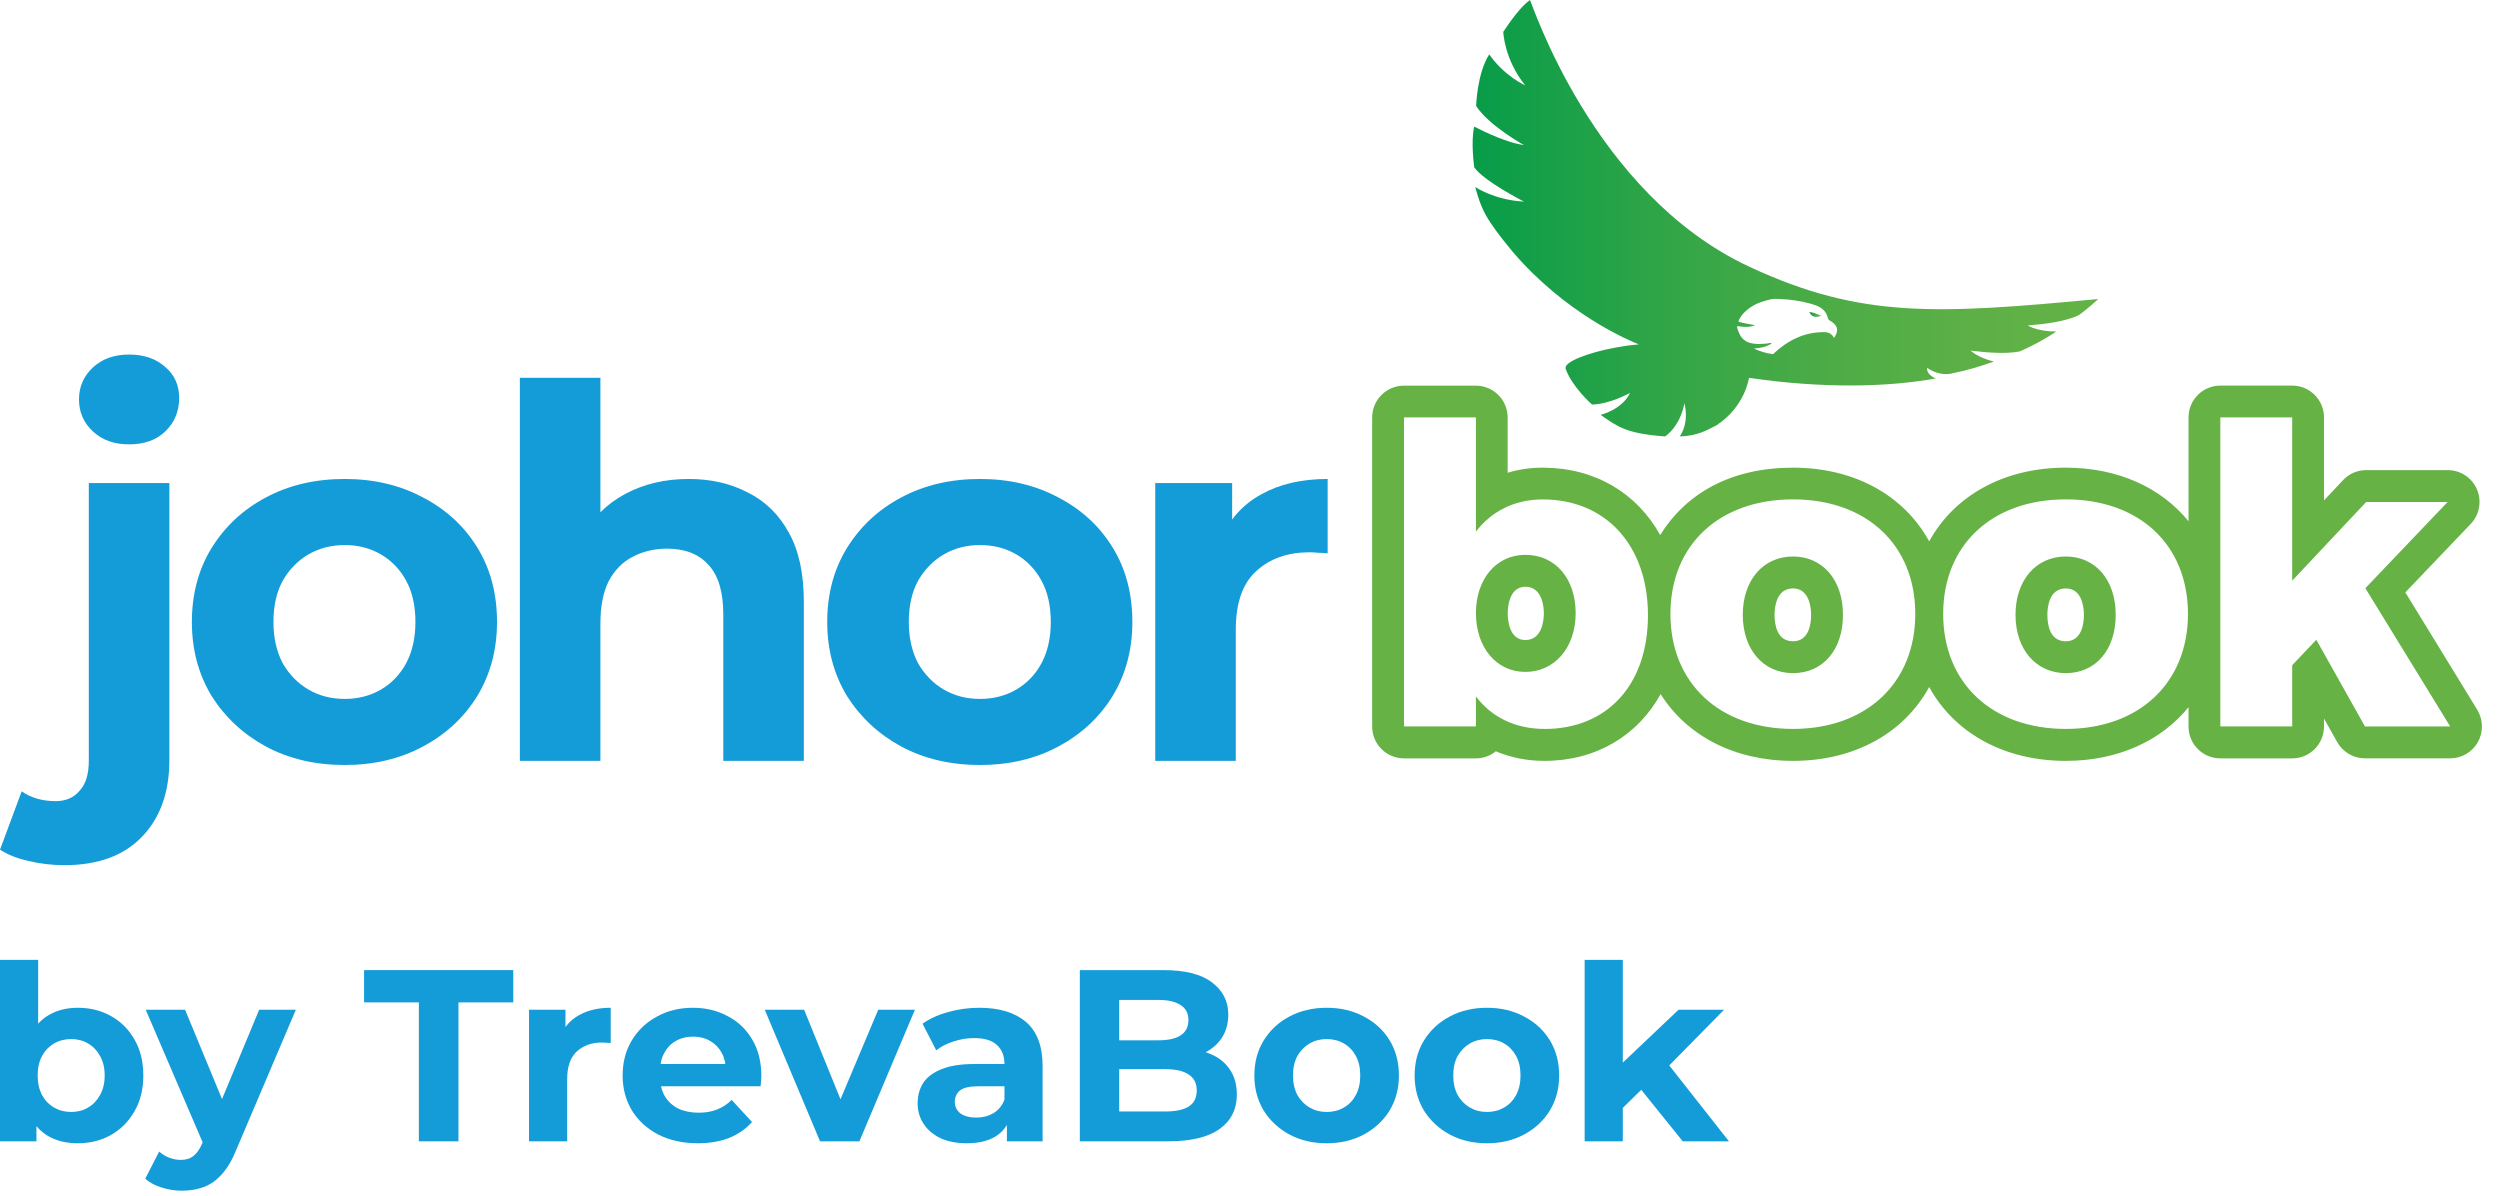
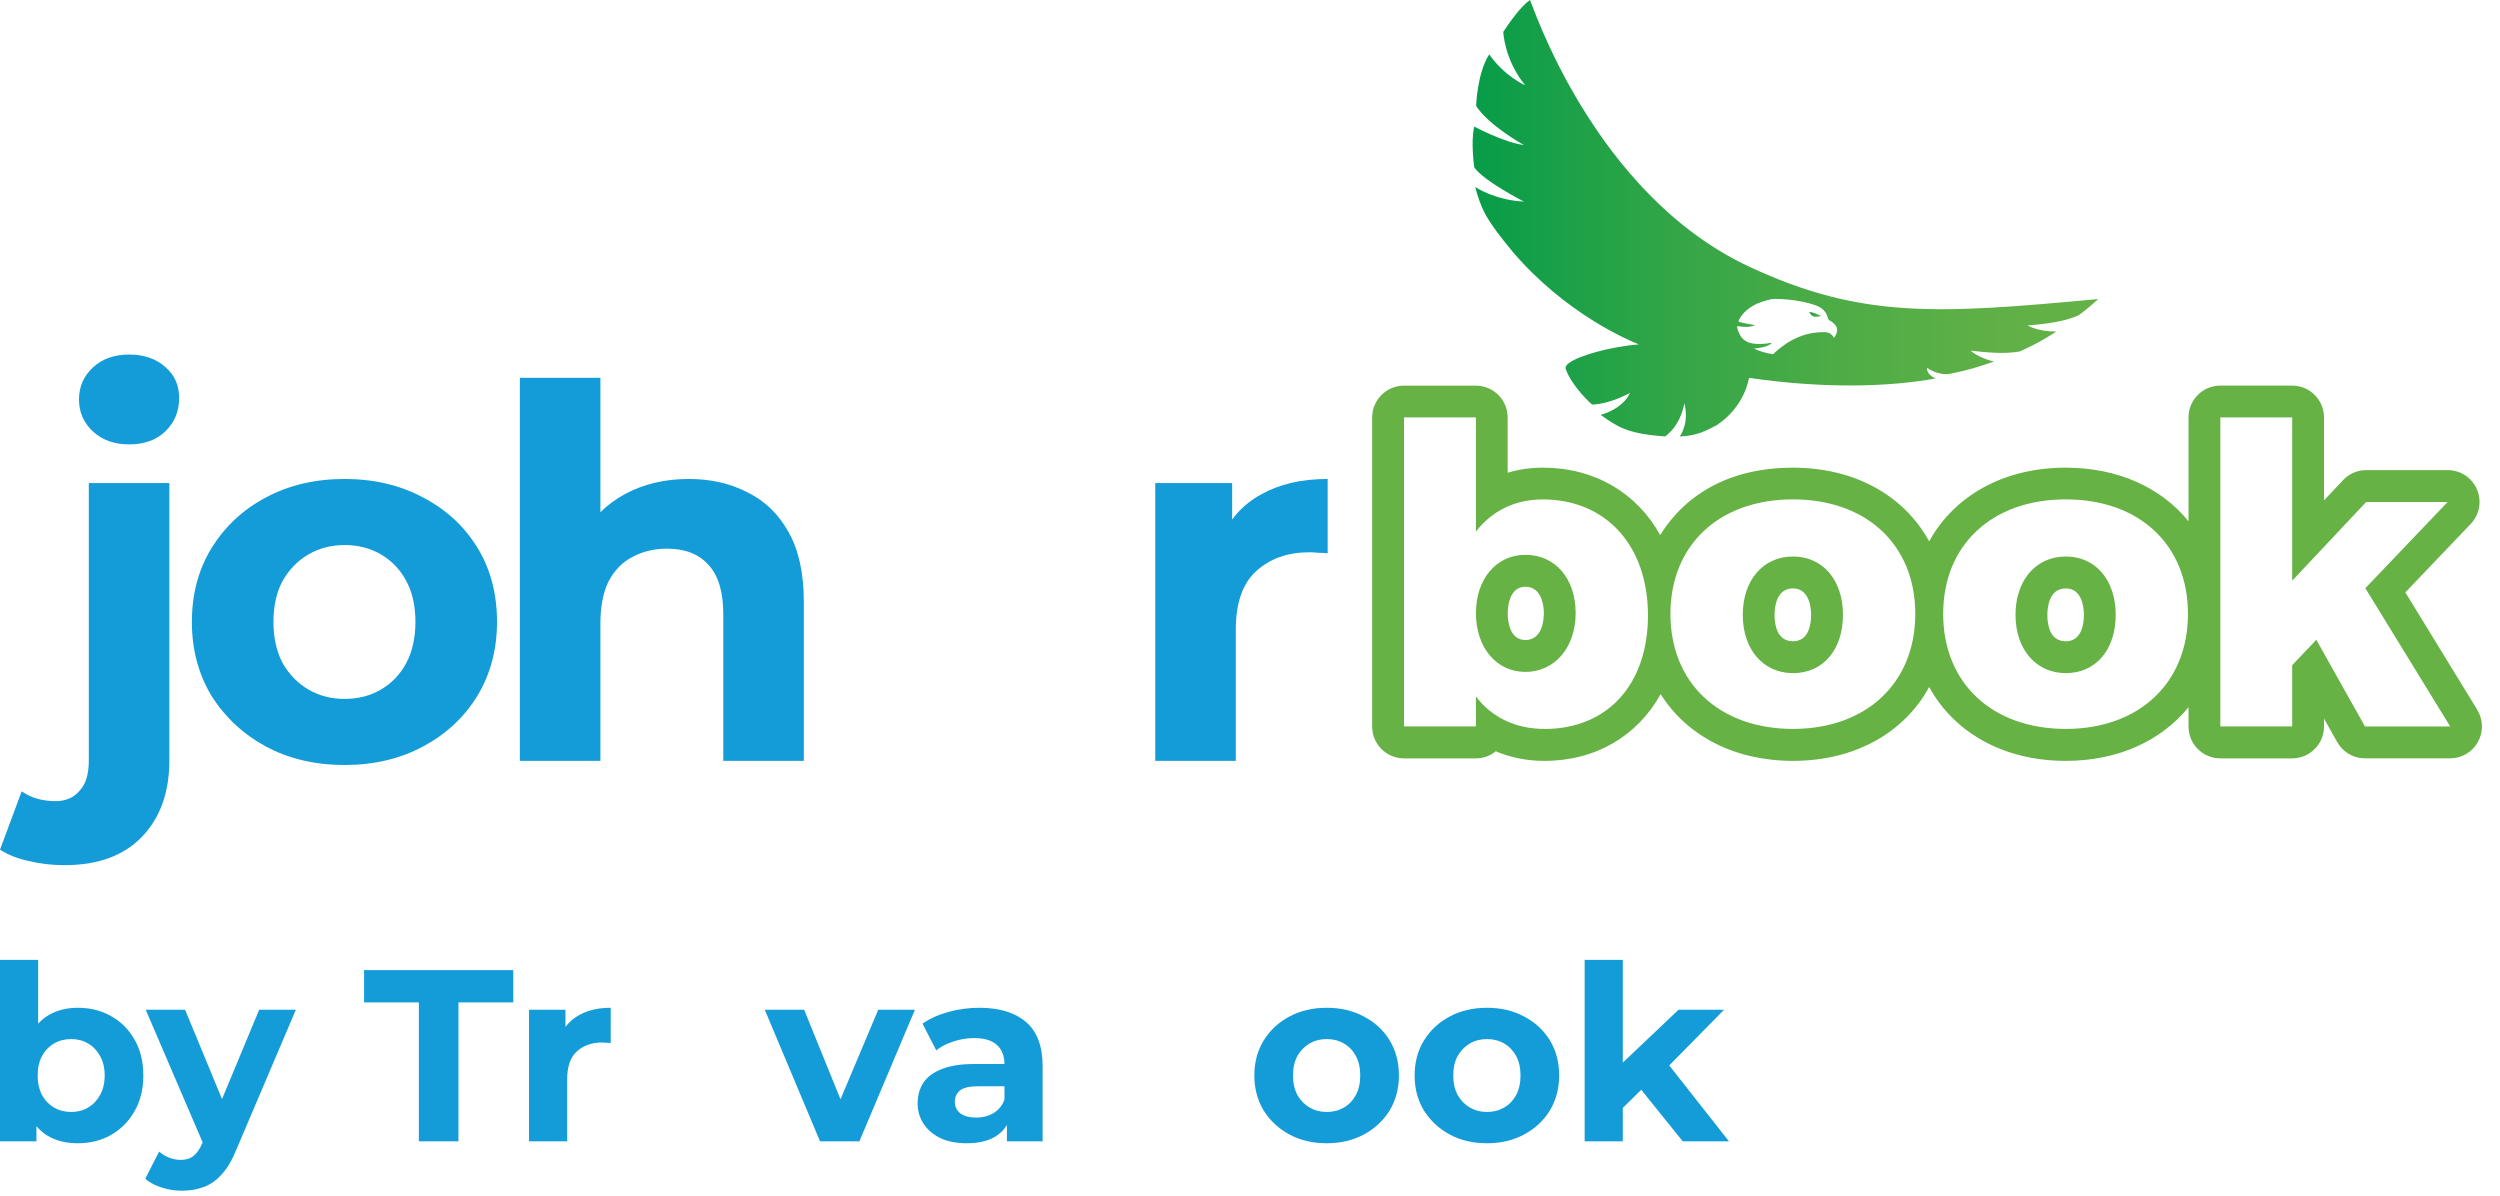
<svg xmlns="http://www.w3.org/2000/svg" width="92" height="44" viewBox="0 0 92 44" fill="none">
  <g clip-path="url(#clip0_17_30)">
    <path d="M77.205 11.005C71.316 11.555 68.509 11.74 64.395 9.825C58.6 7.137 56.344 0 56.302 0C55.959 0.241 55.562 0.81 55.32 1.172C55.32 1.172 55.355 2.192 56.128 3.141C56.128 3.141 55.37 2.812 54.804 2.001C54.356 2.692 54.322 3.899 54.322 3.899C54.787 4.624 56.081 5.338 56.081 5.338C55.322 5.237 54.253 4.657 54.253 4.657C54.116 5.21 54.253 6.159 54.253 6.159C54.596 6.66 56.079 7.418 56.079 7.418C54.995 7.364 54.288 6.881 54.288 6.881C54.512 7.695 54.651 8.038 55.665 9.264C57.615 11.546 59.919 12.519 60.307 12.672C60.056 12.693 59.78 12.729 59.49 12.783C58.413 12.979 57.573 13.321 57.613 13.548C57.613 13.552 57.617 13.554 57.617 13.558H57.611C57.834 14.215 58.575 14.887 58.592 14.887C59.263 14.87 59.987 14.457 59.987 14.457C59.694 15.078 58.903 15.267 58.903 15.267C59.522 15.698 59.833 15.956 61.279 16.061C61.882 15.612 61.986 14.835 61.986 14.835C62.175 15.612 61.813 16.061 61.813 16.061C62.451 16.044 62.813 15.836 63.173 15.647C64.224 14.957 64.363 13.905 64.363 13.905C67.13 14.308 69.495 14.242 71.233 13.928C70.853 13.758 70.922 13.535 70.922 13.535C70.922 13.535 71.286 13.829 71.77 13.755C72.483 13.61 72.845 13.487 73.374 13.306C72.774 13.155 72.519 12.903 72.519 12.903C73.098 12.972 73.801 13.037 74.329 12.932C74.329 12.932 74.331 12.931 74.335 12.93C75.095 12.59 75.539 12.29 75.671 12.2C74.964 12.2 74.621 11.977 74.621 11.977C75.24 11.925 75.999 11.84 76.498 11.597C76.841 11.357 77.205 11.013 77.205 11.013V11.005ZM67.488 12.433C67.415 12.286 67.292 12.225 67.145 12.223C66.407 12.214 65.803 12.512 65.245 13.035C64.98 12.995 64.742 12.924 64.544 12.827C64.78 12.806 64.997 12.771 65.205 12.636C65.123 12.605 65.072 12.638 65.02 12.643C64.913 12.649 64.809 12.659 64.704 12.659C64.26 12.649 64.046 12.491 63.928 12.063C63.928 12.063 63.928 12.061 63.928 12.059C63.926 12.04 63.928 12.021 63.928 12C64.151 12.033 64.37 12.059 64.586 11.966C64.403 11.931 64.22 11.906 64.041 11.857C64.016 11.851 63.991 11.84 63.97 11.832C64.05 11.612 64.246 11.408 64.521 11.246C64.71 11.133 64.93 11.076 65.184 11.009C65.23 11.007 65.272 10.998 65.336 10.999C65.386 10.999 65.432 11.001 65.481 11.003C65.857 11.017 66.23 11.066 66.592 11.166L66.615 11.171C66.68 11.191 66.743 11.208 66.802 11.23C67.023 11.311 67.206 11.439 67.269 11.716C67.286 11.788 67.366 11.807 67.419 11.849C67.642 12.013 67.667 12.187 67.49 12.437L67.488 12.433Z" fill="url(#paint0_linear_17_30)" />
    <path d="M67.023 11.624C66.851 11.551 66.737 11.492 66.583 11.481C66.672 11.677 66.806 11.689 67.023 11.624Z" fill="url(#paint1_linear_17_30)" />
    <path d="M56.134 20.418C55.063 20.418 54.314 21.308 54.314 22.564C54.314 23.821 55.063 24.726 56.134 24.726C57.205 24.726 57.984 23.838 57.984 22.564C57.984 21.291 57.236 20.418 56.134 20.418ZM56.134 23.553C55.53 23.553 55.484 22.797 55.484 22.564C55.484 22.402 55.515 21.592 56.134 21.592C56.753 21.592 56.814 22.335 56.814 22.564C56.814 22.793 56.763 23.553 56.134 23.553ZM65.984 20.479C64.883 20.479 64.134 21.354 64.134 22.625C64.134 23.897 64.883 24.771 65.984 24.771C67.086 24.771 67.821 23.914 67.821 22.625C67.821 21.337 67.069 20.479 65.984 20.479ZM65.984 23.599C65.392 23.599 65.304 22.99 65.304 22.625C65.304 22.333 65.373 21.654 65.984 21.654C66.596 21.654 66.649 22.396 66.649 22.625C66.649 22.919 66.587 23.599 65.984 23.599ZM76.023 20.479C74.922 20.479 74.171 21.354 74.171 22.625C74.171 23.897 74.924 24.771 76.023 24.771C77.123 24.771 77.858 23.914 77.858 22.625C77.858 21.337 77.109 20.479 76.023 20.479ZM76.023 23.599C75.431 23.599 75.343 22.99 75.343 22.625C75.343 22.333 75.41 21.654 76.023 21.654C76.637 21.654 76.688 22.396 76.688 22.625C76.688 22.919 76.622 23.599 76.023 23.599ZM91.163 26.119L88.517 21.8L90.921 19.282C91.246 18.942 91.337 18.442 91.152 18.011C90.969 17.579 90.544 17.3 90.075 17.3H87.078C86.754 17.3 86.447 17.432 86.224 17.669L85.523 18.415V15.362C85.523 14.715 85.001 14.19 84.353 14.19H81.708C81.06 14.19 80.538 14.715 80.538 15.362V19.183C79.535 17.949 77.946 17.21 76.021 17.21C73.731 17.21 71.913 18.247 70.994 19.922C70.078 18.247 68.267 17.21 65.982 17.21C63.698 17.21 62.049 18.154 61.094 19.689C60.245 18.154 58.699 17.21 56.773 17.21C56.323 17.21 55.888 17.273 55.482 17.396V15.364C55.482 14.717 54.958 14.192 54.312 14.192H51.665C51.019 14.192 50.495 14.717 50.495 15.364V26.736C50.495 27.383 51.019 27.908 51.665 27.908H54.312C54.59 27.908 54.846 27.813 55.046 27.647C55.591 27.88 56.193 28 56.835 28C58.741 28 60.271 27.064 61.112 25.543C62.068 27.066 63.812 28 65.982 28C68.269 28 70.078 26.959 70.994 25.283C71.913 26.959 73.731 28 76.021 28C77.946 28 79.535 27.259 80.538 26.024V26.736C80.538 27.383 81.06 27.908 81.708 27.908H84.353C85.001 27.908 85.523 27.383 85.523 26.736V26.444L86.011 27.311C86.218 27.679 86.607 27.907 87.03 27.907H90.167C90.59 27.907 90.979 27.677 91.186 27.309C91.394 26.936 91.385 26.484 91.162 26.121L91.163 26.119ZM56.837 26.824C55.766 26.824 54.894 26.396 54.314 25.629V26.732H51.667V15.36H54.314V19.561C54.894 18.811 55.738 18.379 56.774 18.379C59.101 18.379 60.645 20.08 60.645 22.641C60.645 25.201 59.147 26.826 56.837 26.826V26.824ZM65.982 26.824C63.276 26.824 61.472 25.14 61.472 22.593C61.472 20.046 63.276 18.377 65.982 18.377C68.688 18.377 70.482 20.048 70.482 22.593C70.482 25.138 68.677 26.824 65.982 26.824ZM76.021 26.824C73.313 26.824 71.509 25.14 71.509 22.593C71.509 20.046 73.313 18.377 76.021 18.377C78.729 18.377 80.517 20.048 80.517 22.593C80.517 25.138 78.712 26.824 76.021 26.824ZM87.03 26.732L85.241 23.544L84.353 24.479V26.732H81.708V15.36H84.353V21.369L87.076 18.473H90.073L87.045 21.646L90.167 26.734H87.03V26.732Z" fill="#66B245" />
    <path d="M42.513 28V17.778H45.343V20.666L44.944 19.83C45.248 19.108 45.736 18.563 46.407 18.196C47.079 17.816 47.896 17.626 48.858 17.626V20.362C48.732 20.349 48.618 20.343 48.517 20.343C48.415 20.33 48.307 20.324 48.194 20.324C47.383 20.324 46.724 20.558 46.218 21.027C45.724 21.483 45.477 22.199 45.477 23.174V28H42.513Z" fill="#149CD8" />
-     <path d="M36.066 28.152C34.977 28.152 34.008 27.924 33.159 27.468C32.323 27.012 31.658 26.391 31.164 25.606C30.683 24.808 30.442 23.902 30.442 22.889C30.442 21.863 30.683 20.957 31.164 20.172C31.658 19.374 32.323 18.753 33.159 18.31C34.008 17.854 34.977 17.626 36.066 17.626C37.143 17.626 38.106 17.854 38.954 18.31C39.803 18.753 40.468 19.368 40.949 20.153C41.431 20.938 41.671 21.85 41.671 22.889C41.671 23.902 41.431 24.808 40.949 25.606C40.468 26.391 39.803 27.012 38.954 27.468C38.106 27.924 37.143 28.152 36.066 28.152ZM36.066 25.72C36.56 25.72 37.004 25.606 37.396 25.378C37.789 25.15 38.099 24.827 38.327 24.409C38.555 23.978 38.669 23.472 38.669 22.889C38.669 22.294 38.555 21.787 38.327 21.369C38.099 20.951 37.789 20.628 37.396 20.4C37.004 20.172 36.56 20.058 36.066 20.058C35.572 20.058 35.129 20.172 34.736 20.4C34.344 20.628 34.027 20.951 33.786 21.369C33.558 21.787 33.444 22.294 33.444 22.889C33.444 23.472 33.558 23.978 33.786 24.409C34.027 24.827 34.344 25.15 34.736 25.378C35.129 25.606 35.572 25.72 36.066 25.72Z" fill="#149CD8" />
    <path d="M25.344 17.626C26.155 17.626 26.877 17.791 27.51 18.12C28.156 18.437 28.663 18.931 29.03 19.602C29.398 20.261 29.581 21.109 29.581 22.148V28H26.617V22.604C26.617 21.781 26.434 21.173 26.066 20.78C25.712 20.387 25.205 20.191 24.546 20.191C24.078 20.191 23.653 20.292 23.273 20.495C22.906 20.685 22.615 20.983 22.399 21.388C22.197 21.793 22.095 22.313 22.095 22.946V28H19.131V13.902H22.095V20.609L21.43 19.754C21.798 19.07 22.323 18.544 23.007 18.177C23.691 17.81 24.47 17.626 25.344 17.626Z" fill="#149CD8" />
    <path d="M12.685 28.152C11.596 28.152 10.627 27.924 9.778 27.468C8.942 27.012 8.277 26.391 7.783 25.606C7.302 24.808 7.061 23.902 7.061 22.889C7.061 21.863 7.302 20.957 7.783 20.172C8.277 19.374 8.942 18.753 9.778 18.31C10.627 17.854 11.596 17.626 12.685 17.626C13.762 17.626 14.725 17.854 15.573 18.31C16.422 18.753 17.087 19.368 17.568 20.153C18.05 20.938 18.29 21.85 18.29 22.889C18.29 23.902 18.05 24.808 17.568 25.606C17.087 26.391 16.422 27.012 15.573 27.468C14.725 27.924 13.762 28.152 12.685 28.152ZM12.685 25.72C13.179 25.72 13.623 25.606 14.015 25.378C14.408 25.15 14.718 24.827 14.946 24.409C15.174 23.978 15.288 23.472 15.288 22.889C15.288 22.294 15.174 21.787 14.946 21.369C14.718 20.951 14.408 20.628 14.015 20.4C13.623 20.172 13.179 20.058 12.685 20.058C12.191 20.058 11.748 20.172 11.355 20.4C10.963 20.628 10.646 20.951 10.405 21.369C10.177 21.787 10.063 22.294 10.063 22.889C10.063 23.472 10.177 23.978 10.405 24.409C10.646 24.827 10.963 25.15 11.355 25.378C11.748 25.606 12.191 25.72 12.685 25.72Z" fill="#149CD8" />
    <path d="M2.375 31.838C1.919 31.838 1.482 31.787 1.064 31.686C0.646 31.597 0.291 31.458 0 31.268L0.798 29.121C1.14 29.362 1.558 29.482 2.052 29.482C2.419 29.482 2.711 29.355 2.926 29.102C3.154 28.861 3.268 28.494 3.268 28V17.778H6.232V27.981C6.232 29.159 5.896 30.096 5.225 30.793C4.554 31.49 3.604 31.838 2.375 31.838ZM4.75 16.353C4.205 16.353 3.762 16.195 3.42 15.878C3.078 15.561 2.907 15.169 2.907 14.7C2.907 14.231 3.078 13.839 3.42 13.522C3.762 13.205 4.205 13.047 4.75 13.047C5.295 13.047 5.738 13.199 6.08 13.503C6.422 13.794 6.593 14.174 6.593 14.643C6.593 15.137 6.422 15.549 6.08 15.878C5.751 16.195 5.307 16.353 4.75 16.353Z" fill="#149CD8" />
    <path d="M59.476 41.01L59.512 39.3L61.771 37.158H63.445L61.276 39.363L60.547 39.957L59.476 41.01ZM58.315 42V35.322H59.719V42H58.315ZM61.924 42L60.286 39.966L61.168 38.877L63.625 42H61.924Z" fill="#149CD8" />
    <path d="M54.722 42.072C54.206 42.072 53.747 41.964 53.345 41.748C52.949 41.532 52.634 41.238 52.4 40.866C52.172 40.488 52.058 40.059 52.058 39.579C52.058 39.093 52.172 38.664 52.4 38.292C52.634 37.914 52.949 37.62 53.345 37.41C53.747 37.194 54.206 37.086 54.722 37.086C55.232 37.086 55.688 37.194 56.09 37.41C56.492 37.62 56.807 37.911 57.035 38.283C57.263 38.655 57.377 39.087 57.377 39.579C57.377 40.059 57.263 40.488 57.035 40.866C56.807 41.238 56.492 41.532 56.09 41.748C55.688 41.964 55.232 42.072 54.722 42.072ZM54.722 40.92C54.956 40.92 55.166 40.866 55.352 40.758C55.538 40.65 55.685 40.497 55.793 40.299C55.901 40.095 55.955 39.855 55.955 39.579C55.955 39.297 55.901 39.057 55.793 38.859C55.685 38.661 55.538 38.508 55.352 38.4C55.166 38.292 54.956 38.238 54.722 38.238C54.488 38.238 54.278 38.292 54.092 38.4C53.906 38.508 53.756 38.661 53.642 38.859C53.534 39.057 53.48 39.297 53.48 39.579C53.48 39.855 53.534 40.095 53.642 40.299C53.756 40.497 53.906 40.65 54.092 40.758C54.278 40.866 54.488 40.92 54.722 40.92Z" fill="#149CD8" />
    <path d="M48.825 42.072C48.309 42.072 47.849 41.964 47.447 41.748C47.051 41.532 46.736 41.238 46.502 40.866C46.275 40.488 46.16 40.059 46.16 39.579C46.16 39.093 46.275 38.664 46.502 38.292C46.736 37.914 47.051 37.62 47.447 37.41C47.849 37.194 48.309 37.086 48.825 37.086C49.334 37.086 49.791 37.194 50.193 37.41C50.594 37.62 50.91 37.911 51.138 38.283C51.365 38.655 51.48 39.087 51.48 39.579C51.48 40.059 51.365 40.488 51.138 40.866C50.91 41.238 50.594 41.532 50.193 41.748C49.791 41.964 49.334 42.072 48.825 42.072ZM48.825 40.92C49.059 40.92 49.269 40.866 49.455 40.758C49.641 40.65 49.788 40.497 49.895 40.299C50.004 40.095 50.057 39.855 50.057 39.579C50.057 39.297 50.004 39.057 49.895 38.859C49.788 38.661 49.641 38.508 49.455 38.4C49.269 38.292 49.059 38.238 48.825 38.238C48.59 38.238 48.38 38.292 48.194 38.4C48.008 38.508 47.858 38.661 47.745 38.859C47.636 39.057 47.583 39.297 47.583 39.579C47.583 39.855 47.636 40.095 47.745 40.299C47.858 40.497 48.008 40.65 48.194 40.758C48.38 40.866 48.59 40.92 48.825 40.92Z" fill="#149CD8" />
-     <path d="M39.738 42V35.7H42.816C43.608 35.7 44.202 35.85 44.598 36.15C45 36.45 45.201 36.846 45.201 37.338C45.201 37.668 45.12 37.956 44.958 38.202C44.796 38.442 44.574 38.628 44.292 38.76C44.01 38.892 43.686 38.958 43.32 38.958L43.491 38.589C43.887 38.589 44.238 38.655 44.544 38.787C44.85 38.913 45.087 39.102 45.255 39.354C45.429 39.606 45.516 39.915 45.516 40.281C45.516 40.821 45.303 41.244 44.877 41.55C44.451 41.85 43.824 42 42.996 42H39.738ZM41.187 40.902H42.888C43.266 40.902 43.551 40.842 43.743 40.722C43.941 40.596 44.04 40.398 44.04 40.128C44.04 39.864 43.941 39.669 43.743 39.543C43.551 39.411 43.266 39.345 42.888 39.345H41.079V38.283H42.636C42.99 38.283 43.26 38.223 43.446 38.103C43.638 37.977 43.734 37.788 43.734 37.536C43.734 37.29 43.638 37.107 43.446 36.987C43.26 36.861 42.99 36.798 42.636 36.798H41.187V40.902Z" fill="#149CD8" />
    <path d="M37.054 42V41.055L36.964 40.848V39.156C36.964 38.856 36.871 38.622 36.685 38.454C36.505 38.286 36.226 38.202 35.848 38.202C35.59 38.202 35.335 38.244 35.083 38.328C34.837 38.406 34.627 38.514 34.453 38.652L33.949 37.671C34.213 37.485 34.531 37.341 34.903 37.239C35.275 37.137 35.653 37.086 36.037 37.086C36.775 37.086 37.348 37.26 37.756 37.608C38.164 37.956 38.368 38.499 38.368 39.237V42H37.054ZM35.578 42.072C35.2 42.072 34.876 42.009 34.606 41.883C34.336 41.751 34.129 41.574 33.985 41.352C33.841 41.13 33.769 40.881 33.769 40.605C33.769 40.317 33.838 40.065 33.976 39.849C34.12 39.633 34.345 39.465 34.651 39.345C34.957 39.219 35.356 39.156 35.848 39.156H37.135V39.975H36.001C35.671 39.975 35.443 40.029 35.317 40.137C35.197 40.245 35.137 40.38 35.137 40.542C35.137 40.722 35.206 40.866 35.344 40.974C35.488 41.076 35.683 41.127 35.929 41.127C36.163 41.127 36.373 41.073 36.559 40.965C36.745 40.851 36.88 40.686 36.964 40.47L37.18 41.118C37.078 41.43 36.892 41.667 36.622 41.829C36.352 41.991 36.004 42.072 35.578 42.072Z" fill="#149CD8" />
    <path d="M30.177 42L28.143 37.158H29.592L31.284 41.325H30.564L32.319 37.158H33.669L31.626 42H30.177Z" fill="#149CD8" />
-     <path d="M25.677 42.072C25.125 42.072 24.639 41.964 24.218 41.748C23.805 41.532 23.483 41.238 23.256 40.866C23.027 40.488 22.913 40.059 22.913 39.579C22.913 39.093 23.024 38.664 23.247 38.292C23.474 37.914 23.784 37.62 24.174 37.41C24.564 37.194 25.005 37.086 25.497 37.086C25.971 37.086 26.396 37.188 26.774 37.392C27.159 37.59 27.462 37.878 27.683 38.256C27.905 38.628 28.017 39.075 28.017 39.597C28.017 39.651 28.014 39.714 28.008 39.786C28.002 39.852 27.995 39.915 27.989 39.975H24.056V39.156H27.252L26.712 39.399C26.712 39.147 26.66 38.928 26.558 38.742C26.456 38.556 26.316 38.412 26.136 38.31C25.956 38.202 25.745 38.148 25.506 38.148C25.265 38.148 25.052 38.202 24.866 38.31C24.686 38.412 24.546 38.559 24.444 38.751C24.341 38.937 24.291 39.159 24.291 39.417V39.633C24.291 39.897 24.348 40.131 24.462 40.335C24.581 40.533 24.747 40.686 24.956 40.794C25.172 40.896 25.424 40.947 25.712 40.947C25.971 40.947 26.195 40.908 26.387 40.83C26.585 40.752 26.765 40.635 26.927 40.479L27.674 41.289C27.453 41.541 27.174 41.736 26.837 41.874C26.502 42.006 26.114 42.072 25.677 42.072Z" fill="#149CD8" />
    <path d="M19.468 42V37.158H20.809V38.526L20.62 38.13C20.764 37.788 20.995 37.53 21.313 37.356C21.631 37.176 22.018 37.086 22.474 37.086V38.382C22.414 38.376 22.36 38.373 22.312 38.373C22.264 38.367 22.213 38.364 22.159 38.364C21.775 38.364 21.463 38.475 21.223 38.697C20.989 38.913 20.872 39.252 20.872 39.714V42H19.468Z" fill="#149CD8" />
    <path d="M15.414 42V36.888H13.398V35.7H18.888V36.888H16.872V42H15.414Z" fill="#149CD8" />
    <path d="M6.694 43.818C6.442 43.818 6.193 43.779 5.947 43.701C5.701 43.623 5.5 43.515 5.344 43.377L5.857 42.378C5.965 42.474 6.088 42.549 6.226 42.603C6.37 42.657 6.511 42.684 6.649 42.684C6.847 42.684 7.003 42.636 7.117 42.54C7.237 42.45 7.345 42.297 7.441 42.081L7.693 41.487L7.801 41.334L9.538 37.158H10.888L8.701 42.297C8.545 42.687 8.365 42.993 8.161 43.215C7.963 43.437 7.741 43.593 7.495 43.683C7.255 43.773 6.988 43.818 6.694 43.818ZM7.522 42.189L5.362 37.158H6.811L8.485 41.208L7.522 42.189Z" fill="#149CD8" />
    <path d="M2.862 42.072C2.436 42.072 2.07 41.982 1.764 41.802C1.458 41.622 1.224 41.349 1.062 40.983C0.9 40.611 0.819 40.143 0.819 39.579C0.819 39.009 0.903 38.541 1.071 38.175C1.245 37.809 1.485 37.536 1.791 37.356C2.097 37.176 2.454 37.086 2.862 37.086C3.318 37.086 3.726 37.188 4.086 37.392C4.452 37.596 4.74 37.884 4.95 38.256C5.166 38.628 5.274 39.069 5.274 39.579C5.274 40.083 5.166 40.521 4.95 40.893C4.74 41.265 4.452 41.556 4.086 41.766C3.726 41.97 3.318 42.072 2.862 42.072ZM0 42V35.322H1.404V38.139L1.314 39.57L1.341 41.01V42H0ZM2.619 40.92C2.853 40.92 3.06 40.866 3.24 40.758C3.426 40.65 3.573 40.497 3.681 40.299C3.795 40.095 3.852 39.855 3.852 39.579C3.852 39.297 3.795 39.057 3.681 38.859C3.573 38.661 3.426 38.508 3.24 38.4C3.06 38.292 2.853 38.238 2.619 38.238C2.385 38.238 2.175 38.292 1.989 38.4C1.803 38.508 1.656 38.661 1.548 38.859C1.44 39.057 1.386 39.297 1.386 39.579C1.386 39.855 1.44 40.095 1.548 40.299C1.656 40.497 1.803 40.65 1.989 40.758C2.175 40.866 2.385 40.92 2.619 40.92Z" fill="#149CD8" />
  </g>
  <defs>
    <linearGradient id="paint0_linear_17_30" x1="54.192" y1="8.029" x2="77.205" y2="8.029" gradientUnits="userSpaceOnUse">
      <stop stop-color="#079C49" />
      <stop offset="0.06" stop-color="#0F9E48" />
      <stop offset="0.33" stop-color="#34A647" />
      <stop offset="0.59" stop-color="#4EAC46" />
      <stop offset="0.82" stop-color="#5EB046" />
      <stop offset="1" stop-color="#64B246" />
    </linearGradient>
    <linearGradient id="paint1_linear_17_30" x1="66.583" y1="11.57" x2="67.023" y2="11.57" gradientUnits="userSpaceOnUse">
      <stop stop-color="#079C49" />
      <stop offset="0.06" stop-color="#0F9E48" />
      <stop offset="0.33" stop-color="#34A647" />
      <stop offset="0.59" stop-color="#4EAC46" />
      <stop offset="0.82" stop-color="#5EB046" />
      <stop offset="1" stop-color="#64B246" />
    </linearGradient>
    <clipPath id="clip0_17_30">
      <rect width="92" height="44" fill="white" />
    </clipPath>
  </defs>
</svg>